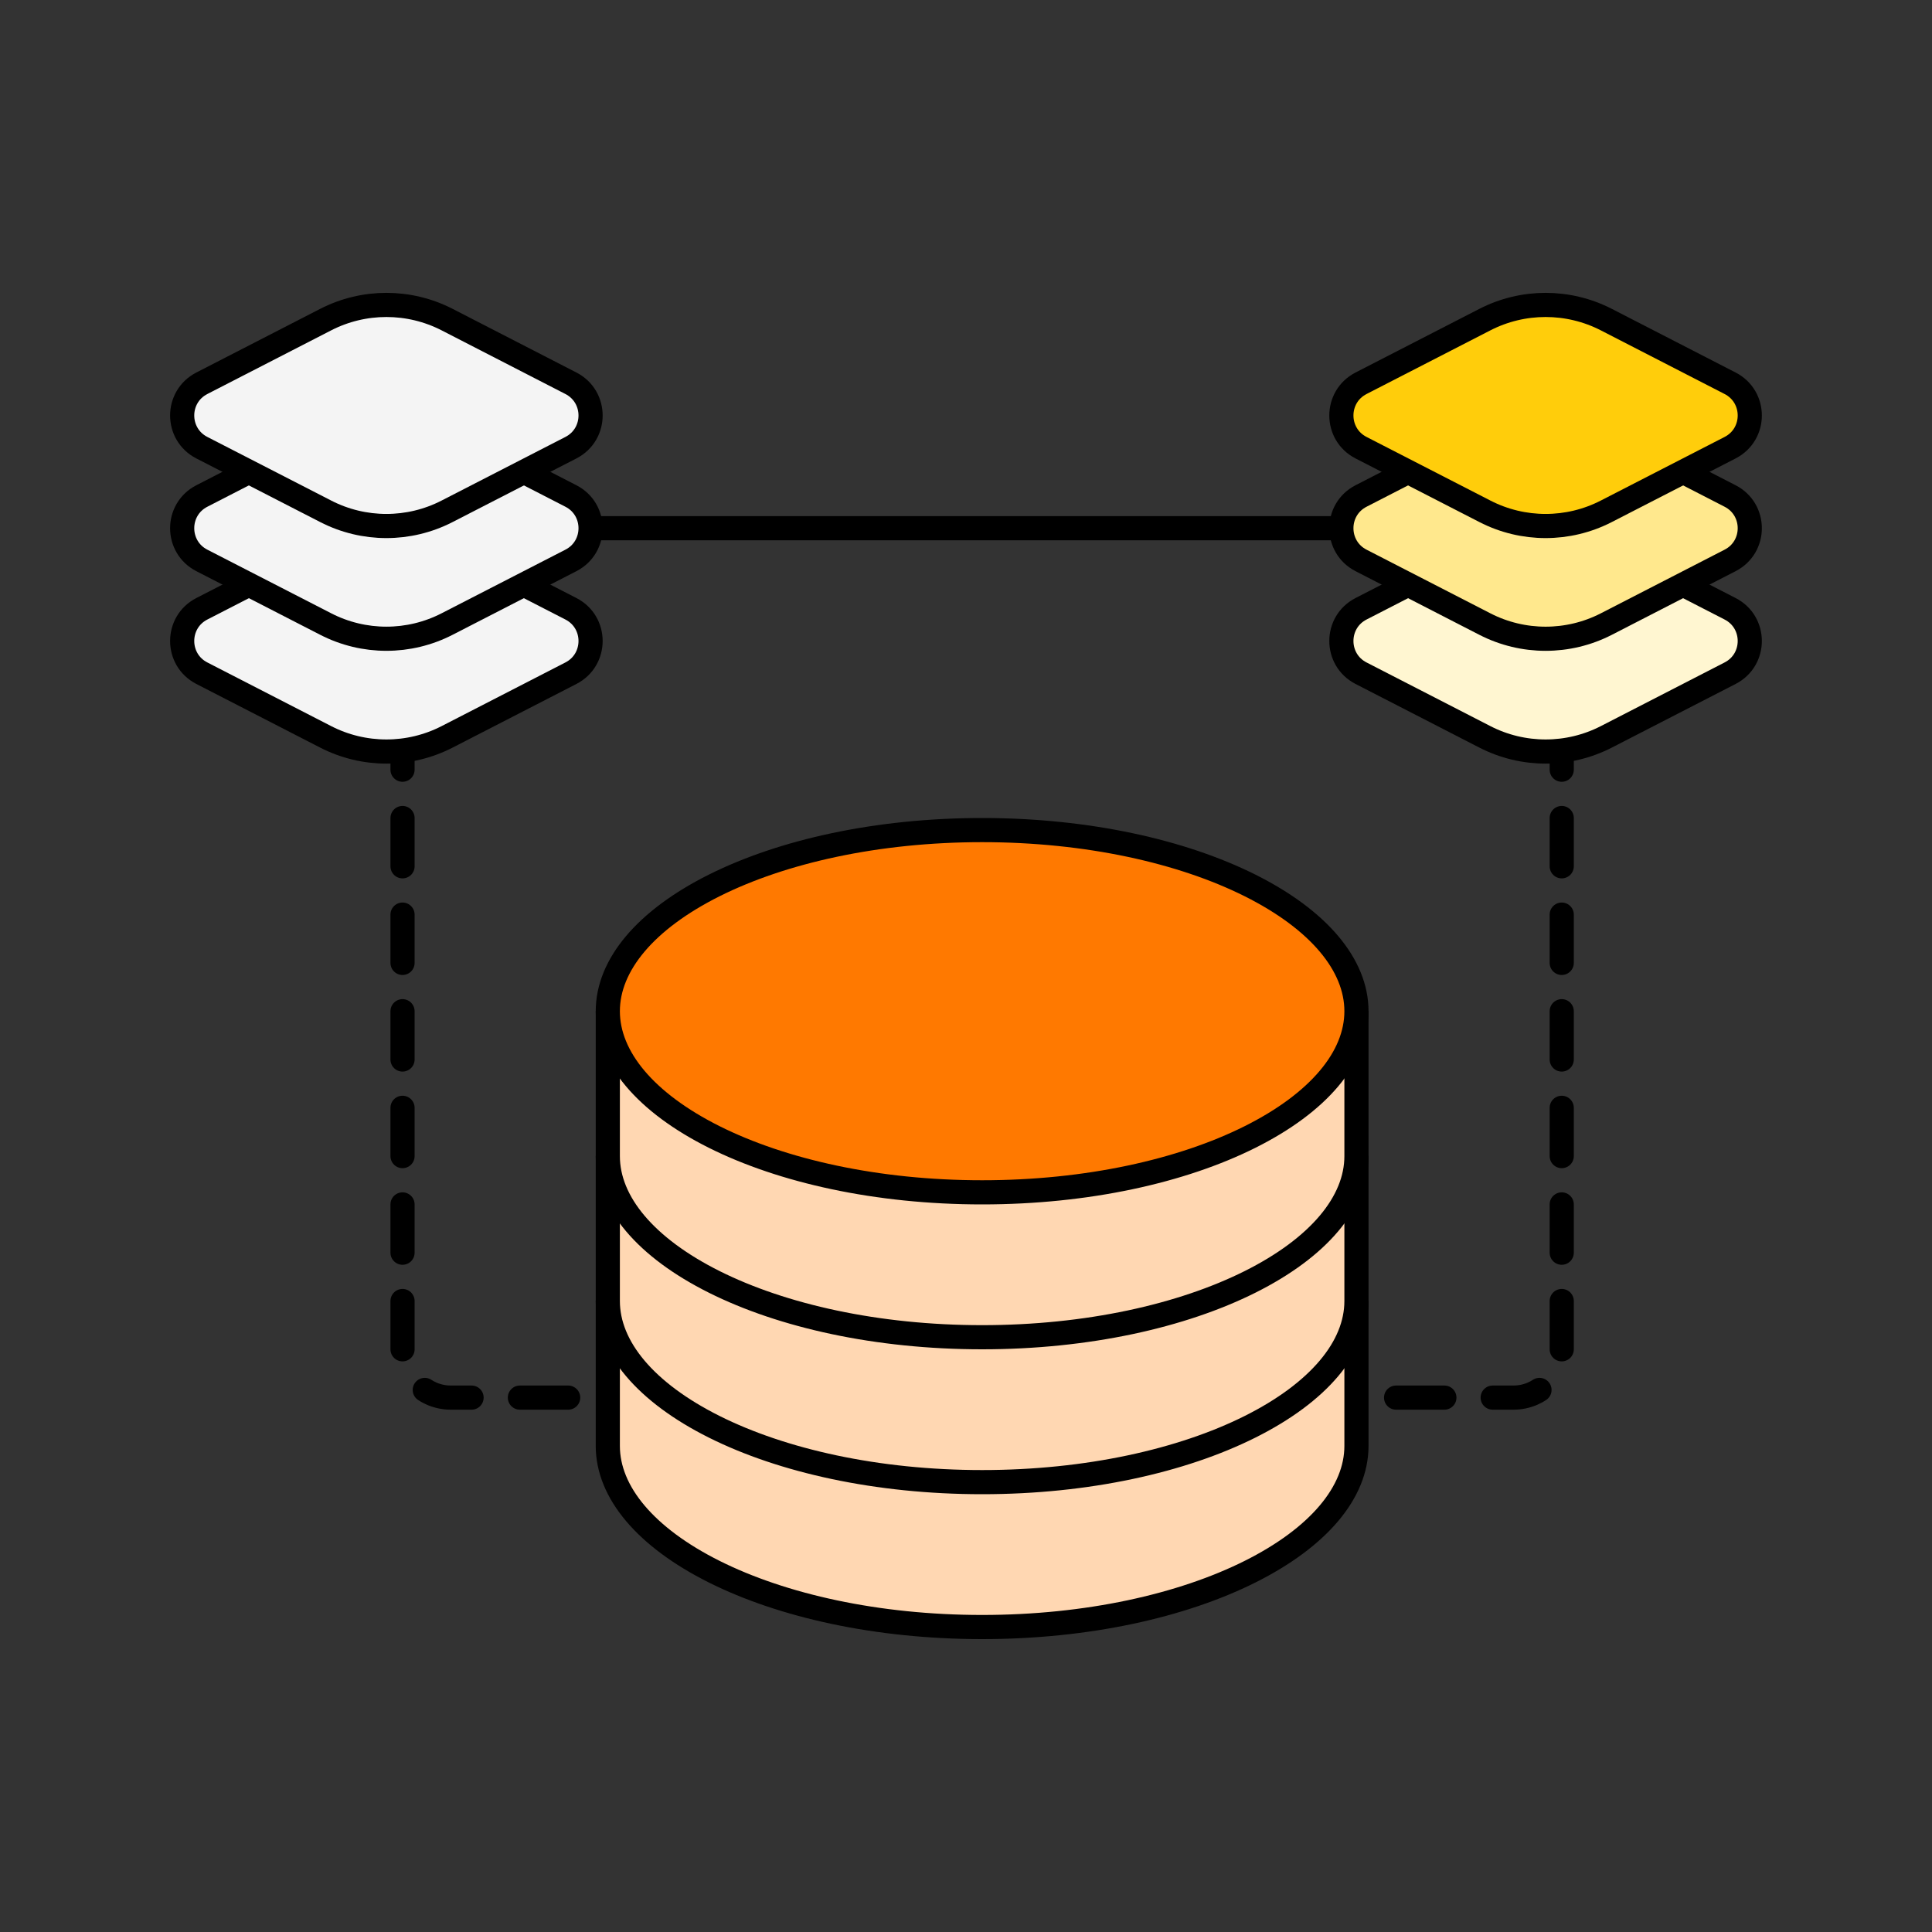
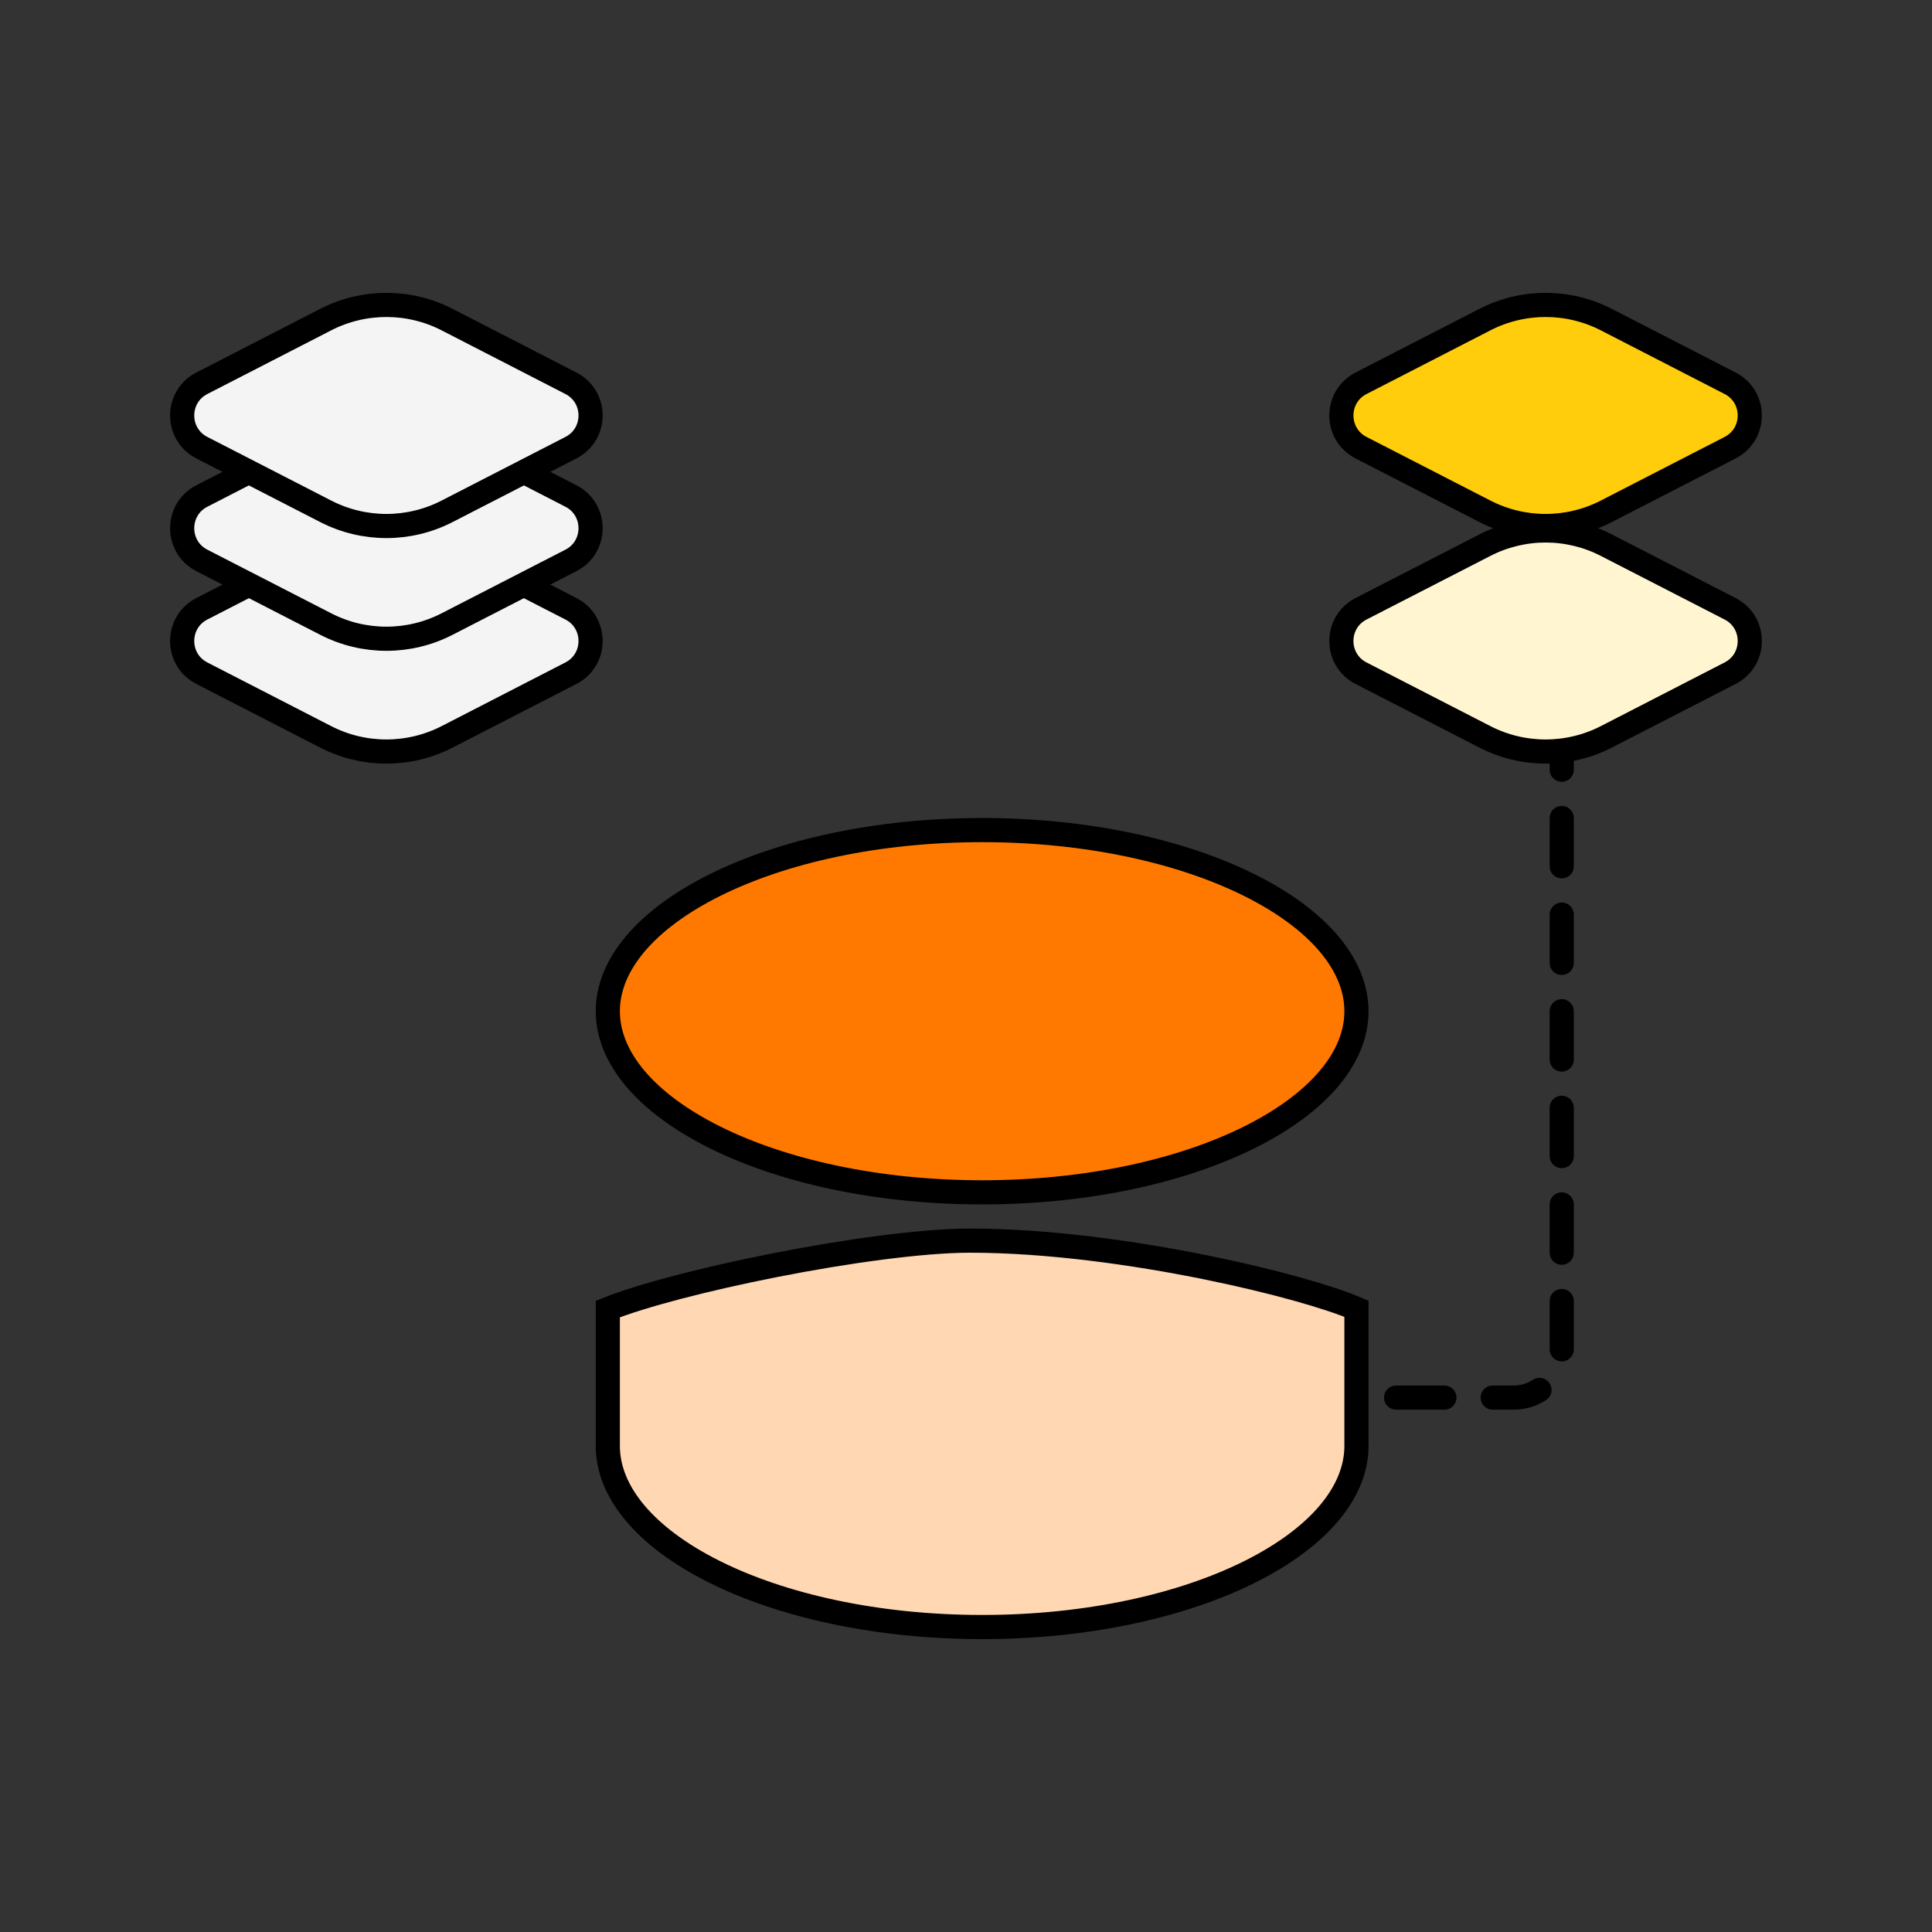
<svg xmlns="http://www.w3.org/2000/svg" viewBox="0 0 40 40" text-rendering="geometricPrecision" shape-rendering="geometricPrecision" style="white-space: pre;">
  <rect x="0" y="0" width="40" height="40" fill="#333333" stroke="none" />
  <style>
@keyframes a0_t { 0% { transform: translate(2.334px,2.936px); } 9.278% { transform: translate(2.334px,2.936px); } 20.389% { transform: translate(2.334px,0.952px); } 31.5% { transform: translate(2.334px,2.936px); } 66.667% { transform: translate(2.334px,2.936px); } 77.778% { transform: translate(2.334px,0.952px); } 88.889% { transform: translate(2.334px,2.936px); } 100% { transform: translate(2.334px,2.936px); } }
@keyframes a1_t { 0% { transform: translate(2.334px,2.936px); } 5.556% { transform: translate(2.334px,2.936px); } 16.667% { transform: translate(2.334px,0.952px); } 27.778% { transform: translate(2.334px,2.936px); } 61.111% { transform: translate(2.334px,2.936px); } 72.222% { transform: translate(2.334px,0.952px); } 83.333% { transform: translate(2.334px,2.936px); } 100% { transform: translate(2.334px,2.936px); } }
@keyframes a2_t { 0% { transform: translate(2.334px,2.936px); } 11.111% { transform: translate(2.334px,-0.019px); } 22.222% { transform: translate(2.334px,2.936px); } 55.556% { transform: translate(2.334px,2.936px); } 66.667% { transform: translate(2.334px,-0.019px); } 77.778% { transform: translate(2.334px,2.936px); } 100% { transform: translate(2.334px,2.936px); } }
@keyframes a3_t { 0% { transform: translate(2.334px,2.936px); } 11.111% { transform: translate(2.334px,2.936px); } 22.222% { transform: translate(2.334px,0.936px); } 33.333% { transform: translate(2.334px,2.936px); } 66.667% { transform: translate(2.334px,2.936px); } 77.778% { transform: translate(2.334px,0.936px); } 88.889% { transform: translate(2.334px,2.936px); } 100% { transform: translate(2.334px,2.936px); } }
@keyframes a4_t { 0% { transform: translate(2.334px,2.936px); } 16.667% { transform: translate(2.334px,2.936px); } 27.778% { transform: translate(2.334px,0.952px); } 38.889% { transform: translate(2.334px,2.936px); } 72.222% { transform: translate(2.334px,2.936px); } 83.333% { transform: translate(2.334px,0.952px); } 94.444% { transform: translate(2.334px,2.936px); } 100% { transform: translate(2.334px,2.936px); } }
@keyframes a5_t { 0% { transform: translate(2.334px,2.936px); } 22.222% { transform: translate(2.334px,2.936px); } 33.333% { transform: translate(2.334px,0.952px); } 44.444% { transform: translate(2.334px,2.936px); } 77.778% { transform: translate(2.334px,2.936px); } 88.889% { transform: translate(2.334px,0.952px); } 100% { transform: translate(2.334px,2.936px); } }
    </style>
-   <path d="M8.5,8L27,8" stroke="black" stroke-width="0.5" stroke-linecap="round" fill="none" transform="translate(20.084,10.936) translate(-17.75,-8)" />
-   <path d="M6,12L6,25C6,25.552,6.448,26,7,26L12,26" stroke="black" stroke-width="0.5" stroke-linecap="round" stroke-dasharray="1 1" fill="none" transform="translate(11.334,21.936) translate(-9,-19)" />
  <path d="M30,12L30,25C30,25.552,29.552,26,29,26L24,26" stroke="black" stroke-width="0.5" stroke-linecap="round" stroke-dasharray="1 1" fill="none" transform="translate(29.334,21.936) translate(-27,-19)" />
  <path d="M1.845,11.001C1.302,10.722,1.302,9.946,1.845,9.667L4.409,8.35C5.198,7.944,6.134,7.944,6.923,8.35L9.486,9.667C10.029,9.946,10.029,10.722,9.486,11.001L6.923,12.319C6.134,12.724,5.198,12.724,4.409,12.319L1.845,11.001Z" fill="#F4F4F4" stroke="black" stroke-width="0.5" transform="translate(8,13.271) translate(-5.666,-10.334)" style="animation: 1.8s linear infinite both a0_t;" />
  <path d="M1.845,8.667C1.302,8.388,1.302,7.612,1.845,7.333L4.409,6.015C5.198,5.61,6.134,5.61,6.923,6.015L9.486,7.333C10.029,7.612,10.029,8.388,9.486,8.667L6.923,9.984C6.134,10.39,5.198,10.39,4.409,9.984L1.845,8.667Z" fill="#F4F4F4" stroke="black" stroke-width="0.5" transform="translate(8,10.936) translate(-5.666,-8)" style="animation: 1.8s linear infinite both a1_t;" />
  <path d="M1.845,6.333C1.302,6.054,1.302,5.278,1.845,4.999L4.409,3.681C5.198,3.276,6.134,3.276,6.923,3.681L9.486,4.999C10.029,5.278,10.029,6.054,9.486,6.333L6.923,7.65C6.134,8.056,5.198,8.056,4.409,7.65L1.845,6.333Z" fill="#F4F4F4" stroke="black" stroke-width="0.5" transform="translate(8,8.602) translate(-5.666,-5.666)" style="animation: 1.8s linear infinite both a2_t;" />
  <path d="M25.845,11.001C25.302,10.722,25.302,9.946,25.845,9.667L28.409,8.35C29.198,7.944,30.134,7.944,30.923,8.35L33.486,9.667C34.029,9.946,34.029,10.722,33.486,11.001L30.923,12.319C30.134,12.724,29.198,12.724,28.409,12.319L25.845,11.001Z" fill="#FFF6D1" stroke="black" stroke-width="0.5" transform="translate(32,13.271) translate(-29.666,-10.334)" style="animation: 1.8s linear infinite both a3_t;" />
-   <path d="M25.845,8.667C25.302,8.388,25.302,7.612,25.845,7.333L28.409,6.015C29.198,5.61,30.134,5.61,30.923,6.015L33.486,7.333C34.029,7.612,34.029,8.388,33.486,8.667L30.923,9.985C30.134,10.39,29.198,10.39,28.409,9.985L25.845,8.667Z" fill="#FFE88D" stroke="black" stroke-width="0.5" transform="translate(32,10.936) translate(-29.666,-8)" style="animation: 1.8s linear infinite both a4_t;" />
  <path d="M25.845,6.333C25.302,6.054,25.302,5.278,25.845,4.999L28.409,3.681C29.198,3.276,30.134,3.276,30.923,3.681L33.486,4.999C34.029,5.278,34.029,6.054,33.486,6.333L30.923,7.65C30.134,8.056,29.198,8.056,28.409,7.65L25.845,6.333Z" fill="#FFCD0B" stroke="black" stroke-width="0.5" transform="translate(32,8.602) translate(-29.666,-5.666)" style="animation: 1.8s linear infinite both a5_t;" />
  <path d="M10.25,24.168L10.25,24.166C10.971,23.879,12.288,23.539,13.691,23.262C15.195,22.965,16.761,22.75,17.75,22.75C19.331,22.75,21.126,22.997,22.653,23.308C24.056,23.593,25.205,23.926,25.75,24.16L25.75,24.384L25.75,25.273L25.75,27C25.75,27.959,24.966,28.894,23.545,29.605C22.139,30.308,20.179,30.75,18,30.75C15.821,30.75,13.861,30.308,12.455,29.605C11.034,28.894,10.25,27.959,10.25,27L10.25,26.993L10.25,26.986L10.25,26.979L10.25,26.972L10.25,26.965L10.25,26.958L10.25,26.951L10.25,26.944L10.25,26.936L10.25,26.929L10.25,26.922L10.25,26.915L10.25,26.908L10.25,26.901L10.25,26.893L10.25,26.886L10.25,26.879L10.25,26.872L10.25,26.865L10.25,26.857L10.25,26.85L10.25,26.843L10.25,26.835L10.25,26.828L10.25,26.821L10.25,26.814L10.25,26.806L10.25,26.799L10.25,26.791L10.25,26.784L10.25,26.777L10.25,26.769L10.25,26.762L10.25,26.755L10.25,26.747L10.25,26.74L10.25,26.732L10.25,26.725L10.25,26.717L10.25,26.71L10.25,26.703L10.25,26.695L10.25,26.688L10.25,26.68L10.25,26.672L10.25,26.665L10.25,26.657L10.25,26.65L10.25,26.642L10.25,26.635L10.25,26.627L10.25,26.62L10.25,26.612L10.25,26.604L10.25,26.597L10.25,26.589L10.25,26.582L10.25,26.574L10.25,26.566L10.25,26.559L10.25,26.551L10.25,26.543L10.25,26.536L10.25,26.528L10.25,26.52L10.25,26.513L10.25,26.505L10.25,26.497L10.25,26.49L10.25,26.482L10.25,26.474L10.25,26.466L10.25,26.459L10.25,26.451L10.25,26.443L10.25,26.436L10.25,26.428L10.25,26.42L10.25,26.412L10.25,26.404L10.25,26.397L10.25,26.389L10.25,26.381L10.25,26.373L10.25,26.366L10.25,26.358L10.25,26.35L10.25,26.342L10.25,26.334L10.25,26.326L10.25,26.319L10.25,26.311L10.25,26.303L10.25,26.295L10.25,26.287L10.25,26.279L10.25,26.272L10.25,26.264L10.25,26.256L10.25,26.248L10.25,26.24L10.25,26.232L10.25,26.224L10.25,26.217L10.25,26.209L10.25,26.201L10.25,26.193L10.25,26.185L10.25,26.177L10.25,26.169L10.25,26.162L10.25,26.154L10.25,26.146L10.25,26.138L10.25,26.13L10.25,26.122L10.25,26.114L10.25,26.106L10.25,26.098L10.25,26.09L10.25,26.082L10.25,26.075L10.25,26.067L10.25,26.059L10.25,26.051L10.25,26.043L10.25,26.035L10.25,26.027L10.25,26.019L10.25,26.011L10.25,26.003L10.25,25.996L10.25,25.988L10.25,25.98L10.25,25.972L10.25,25.964L10.25,25.956L10.25,25.948L10.25,25.94L10.25,25.932L10.25,25.924L10.25,25.917L10.25,25.909L10.25,25.901L10.25,25.893L10.25,25.885L10.25,25.877L10.25,25.869L10.25,25.861L10.25,25.854L10.25,25.846L10.25,25.838L10.25,25.83L10.25,25.822L10.25,25.814L10.25,25.806L10.25,25.798L10.25,25.791L10.25,25.783L10.25,25.775L10.25,25.767L10.25,25.759L10.25,25.751L10.25,25.743L10.25,25.736L10.25,25.728L10.25,25.72L10.25,25.712L10.25,25.704L10.25,25.696L10.25,25.689L10.25,25.681L10.25,25.673L10.25,25.665L10.25,25.657L10.25,25.65L10.25,25.642L10.25,25.634L10.25,25.626L10.25,25.619L10.25,25.611L10.25,25.603L10.25,25.595L10.25,25.587L10.25,25.58L10.25,25.572L10.25,25.564L10.25,25.557L10.25,25.549L10.25,25.541L10.25,25.534L10.25,25.526L10.25,25.518L10.25,25.51L10.25,25.503L10.25,25.495L10.25,25.487L10.25,25.48L10.25,25.472L10.25,25.464L10.25,25.457L10.25,25.449L10.25,25.442L10.25,25.434L10.25,25.426L10.25,25.419L10.25,25.411L10.25,25.404L10.25,25.396L10.25,25.389L10.25,25.381L10.25,25.373L10.25,25.366L10.25,25.358L10.25,25.351L10.25,25.343L10.25,25.336L10.25,25.328L10.25,25.321L10.25,25.313L10.25,25.306L10.25,25.299L10.25,25.291L10.25,25.284L10.25,25.276L10.25,25.269L10.25,25.261L10.25,25.254L10.25,25.247L10.25,25.239L10.25,25.232L10.25,25.225L10.25,25.217L10.25,25.21L10.25,25.203L10.25,25.195L10.25,25.188L10.25,25.181L10.25,25.174L10.25,25.166L10.25,25.159L10.25,25.152L10.25,25.145L10.25,25.137L10.25,25.13L10.25,25.123L10.25,25.116L10.25,25.109L10.25,25.102L10.25,25.095L10.25,25.087L10.25,25.08L10.25,25.073L10.25,25.066L10.25,25.059L10.25,25.052L10.25,25.045L10.25,25.038L10.25,25.031L10.25,25.024L10.25,25.017L10.25,25.01L10.25,25.003L10.25,24.996L10.25,24.989L10.25,24.982L10.25,24.975L10.25,24.968L10.25,24.962L10.25,24.955L10.25,24.948L10.25,24.941L10.25,24.934L10.25,24.928L10.25,24.921L10.25,24.914L10.25,24.907L10.25,24.901L10.25,24.894L10.25,24.887L10.25,24.881L10.25,24.874L10.25,24.867L10.25,24.861L10.25,24.854L10.25,24.848L10.25,24.841L10.25,24.834L10.25,24.828L10.25,24.821L10.25,24.815L10.25,24.808L10.25,24.802L10.25,24.795L10.25,24.789L10.25,24.782L10.25,24.776L10.25,24.77L10.25,24.763L10.25,24.757L10.25,24.751L10.25,24.744L10.25,24.738L10.25,24.732L10.25,24.726L10.25,24.719L10.25,24.713L10.25,24.707L10.25,24.701L10.25,24.695L10.25,24.689L10.25,24.682L10.25,24.676L10.25,24.67L10.25,24.664L10.25,24.658L10.25,24.652L10.25,24.646L10.25,24.64L10.25,24.634L10.25,24.628L10.25,24.622L10.25,24.616L10.25,24.611L10.25,24.605L10.25,24.599L10.25,24.593L10.25,24.587L10.25,24.582L10.25,24.576L10.25,24.57L10.25,24.564L10.25,24.559L10.25,24.553L10.25,24.547L10.25,24.542L10.25,24.536L10.25,24.531L10.25,24.525L10.25,24.52L10.25,24.514L10.25,24.509L10.25,24.503L10.25,24.498L10.25,24.492L10.25,24.487L10.25,24.482L10.25,24.476L10.25,24.471L10.25,24.466L10.25,24.46L10.25,24.455L10.25,24.45L10.25,24.445L10.25,24.44L10.25,24.434L10.25,24.429L10.25,24.424L10.25,24.419L10.25,24.414L10.25,24.409L10.25,24.404L10.25,24.399L10.25,24.394L10.25,24.389L10.25,24.384L10.25,24.38L10.25,24.375L10.25,24.37L10.25,24.365L10.25,24.36L10.25,24.355L10.25,24.351L10.25,24.346L10.25,24.341L10.25,24.337L10.25,24.332L10.25,24.328L10.25,24.323L10.25,24.319L10.25,24.314L10.25,24.31L10.25,24.305L10.25,24.301L10.25,24.296L10.25,24.292L10.25,24.288L10.25,24.283L10.25,24.279L10.25,24.275L10.25,24.271L10.25,24.266L10.25,24.262L10.25,24.258L10.25,24.254L10.25,24.25L10.25,24.246L10.25,24.242L10.25,24.238L10.25,24.234L10.25,24.23L10.25,24.226L10.25,24.222L10.25,24.218L10.25,24.215L10.25,24.211L10.25,24.207L10.25,24.203L10.25,24.2L10.25,24.196L10.25,24.192L10.25,24.189L10.25,24.185L10.25,24.181L10.25,24.178L10.25,24.174L10.25,24.171L10.25,24.168Z" fill="#FFD7B2" stroke="black" stroke-width="0.5" transform="translate(20.334,29.686) translate(-18,-26.75)" />
-   <path d="M10.25,21.168L10.25,21.166C10.971,20.879,12.288,20.539,13.691,20.262C15.195,19.965,16.761,19.75,17.75,19.75C19.331,19.75,21.126,19.997,22.653,20.308C24.056,20.593,25.205,20.926,25.75,21.16L25.75,21.384L25.75,22.273L25.75,24C25.75,24.959,24.966,25.894,23.545,26.605C22.139,27.308,20.179,27.75,18,27.75C15.821,27.75,13.861,27.308,12.455,26.605C11.034,25.894,10.25,24.959,10.25,24L10.25,23.993L10.25,23.986L10.25,23.979L10.25,23.972L10.25,23.965L10.25,23.958L10.25,23.951L10.25,23.944L10.25,23.936L10.25,23.929L10.25,23.922L10.25,23.915L10.25,23.908L10.25,23.901L10.25,23.893L10.25,23.886L10.25,23.879L10.25,23.872L10.25,23.865L10.25,23.857L10.25,23.85L10.25,23.843L10.25,23.835L10.25,23.828L10.25,23.821L10.25,23.814L10.25,23.806L10.25,23.799L10.25,23.791L10.25,23.784L10.25,23.777L10.25,23.769L10.25,23.762L10.25,23.755L10.25,23.747L10.25,23.74L10.25,23.732L10.25,23.725L10.25,23.717L10.25,23.71L10.25,23.703L10.25,23.695L10.25,23.688L10.25,23.68L10.25,23.672L10.25,23.665L10.25,23.657L10.25,23.65L10.25,23.642L10.25,23.635L10.25,23.627L10.25,23.62L10.25,23.612L10.25,23.604L10.25,23.597L10.25,23.589L10.25,23.582L10.25,23.574L10.25,23.566L10.25,23.559L10.25,23.551L10.25,23.543L10.25,23.536L10.25,23.528L10.25,23.52L10.25,23.513L10.25,23.505L10.25,23.497L10.25,23.49L10.25,23.482L10.25,23.474L10.25,23.466L10.25,23.459L10.25,23.451L10.25,23.443L10.25,23.436L10.25,23.428L10.25,23.42L10.25,23.412L10.25,23.404L10.25,23.397L10.25,23.389L10.25,23.381L10.25,23.373L10.25,23.366L10.25,23.358L10.25,23.35L10.25,23.342L10.25,23.334L10.25,23.326L10.25,23.319L10.25,23.311L10.25,23.303L10.25,23.295L10.25,23.287L10.25,23.279L10.25,23.272L10.25,23.264L10.25,23.256L10.25,23.248L10.25,23.24L10.25,23.232L10.25,23.224L10.25,23.217L10.25,23.209L10.25,23.201L10.25,23.193L10.25,23.185L10.25,23.177L10.25,23.169L10.25,23.162L10.25,23.154L10.25,23.146L10.25,23.138L10.25,23.13L10.25,23.122L10.25,23.114L10.25,23.106L10.25,23.098L10.25,23.09L10.25,23.082L10.25,23.075L10.25,23.067L10.25,23.059L10.25,23.051L10.25,23.043L10.25,23.035L10.25,23.027L10.25,23.019L10.25,23.011L10.25,23.003L10.25,22.996L10.25,22.988L10.25,22.98L10.25,22.972L10.25,22.964L10.25,22.956L10.25,22.948L10.25,22.94L10.25,22.932L10.25,22.924L10.25,22.917L10.25,22.909L10.25,22.901L10.25,22.893L10.25,22.885L10.25,22.877L10.25,22.869L10.25,22.861L10.25,22.854L10.25,22.846L10.25,22.838L10.25,22.83L10.25,22.822L10.25,22.814L10.25,22.806L10.25,22.798L10.25,22.791L10.25,22.783L10.25,22.775L10.25,22.767L10.25,22.759L10.25,22.751L10.25,22.743L10.25,22.736L10.25,22.728L10.25,22.72L10.25,22.712L10.25,22.704L10.25,22.696L10.25,22.689L10.25,22.681L10.25,22.673L10.25,22.665L10.25,22.657L10.25,22.65L10.25,22.642L10.25,22.634L10.25,22.626L10.25,22.619L10.25,22.611L10.25,22.603L10.25,22.595L10.25,22.587L10.25,22.58L10.25,22.572L10.25,22.564L10.25,22.557L10.25,22.549L10.25,22.541L10.25,22.534L10.25,22.526L10.25,22.518L10.25,22.51L10.25,22.503L10.25,22.495L10.25,22.487L10.25,22.48L10.25,22.472L10.25,22.464L10.25,22.457L10.25,22.449L10.25,22.442L10.25,22.434L10.25,22.426L10.25,22.419L10.25,22.411L10.25,22.404L10.25,22.396L10.25,22.389L10.25,22.381L10.25,22.373L10.25,22.366L10.25,22.358L10.25,22.351L10.25,22.343L10.25,22.336L10.25,22.328L10.25,22.321L10.25,22.313L10.25,22.306L10.25,22.299L10.25,22.291L10.25,22.284L10.25,22.276L10.25,22.269L10.25,22.261L10.25,22.254L10.25,22.247L10.25,22.239L10.25,22.232L10.25,22.225L10.25,22.217L10.25,22.21L10.25,22.203L10.25,22.195L10.25,22.188L10.25,22.181L10.25,22.174L10.25,22.166L10.25,22.159L10.25,22.152L10.25,22.145L10.25,22.137L10.25,22.13L10.25,22.123L10.25,22.116L10.25,22.109L10.25,22.102L10.25,22.095L10.25,22.087L10.25,22.08L10.25,22.073L10.25,22.066L10.25,22.059L10.25,22.052L10.25,22.045L10.25,22.038L10.25,22.031L10.25,22.024L10.25,22.017L10.25,22.01L10.25,22.003L10.25,21.996L10.25,21.989L10.25,21.982L10.25,21.975L10.25,21.968L10.25,21.962L10.25,21.955L10.25,21.948L10.25,21.941L10.25,21.934L10.25,21.928L10.25,21.921L10.25,21.914L10.25,21.907L10.25,21.901L10.25,21.894L10.25,21.887L10.25,21.881L10.25,21.874L10.25,21.867L10.25,21.861L10.25,21.854L10.25,21.848L10.25,21.841L10.25,21.834L10.25,21.828L10.25,21.821L10.25,21.815L10.25,21.808L10.25,21.802L10.25,21.795L10.25,21.789L10.25,21.782L10.25,21.776L10.25,21.77L10.25,21.763L10.25,21.757L10.25,21.751L10.25,21.744L10.25,21.738L10.25,21.732L10.25,21.726L10.25,21.719L10.25,21.713L10.25,21.707L10.25,21.701L10.25,21.695L10.25,21.689L10.25,21.682L10.25,21.676L10.25,21.67L10.25,21.664L10.25,21.658L10.25,21.652L10.25,21.646L10.25,21.64L10.25,21.634L10.25,21.628L10.25,21.622L10.25,21.616L10.25,21.611L10.25,21.605L10.25,21.599L10.25,21.593L10.25,21.587L10.25,21.582L10.25,21.576L10.25,21.57L10.25,21.564L10.25,21.559L10.25,21.553L10.25,21.547L10.25,21.542L10.25,21.536L10.25,21.531L10.25,21.525L10.25,21.52L10.25,21.514L10.25,21.509L10.25,21.503L10.25,21.498L10.25,21.492L10.25,21.487L10.25,21.482L10.25,21.476L10.25,21.471L10.25,21.466L10.25,21.46L10.25,21.455L10.25,21.45L10.25,21.445L10.25,21.44L10.25,21.434L10.25,21.429L10.25,21.424L10.25,21.419L10.25,21.414L10.25,21.409L10.25,21.404L10.25,21.399L10.25,21.394L10.25,21.389L10.25,21.384L10.25,21.38L10.25,21.375L10.25,21.37L10.25,21.365L10.25,21.36L10.25,21.355L10.25,21.351L10.25,21.346L10.25,21.341L10.25,21.337L10.25,21.332L10.25,21.328L10.25,21.323L10.25,21.319L10.25,21.314L10.25,21.31L10.25,21.305L10.25,21.301L10.25,21.296L10.25,21.292L10.25,21.288L10.25,21.283L10.25,21.279L10.25,21.275L10.25,21.271L10.25,21.266L10.25,21.262L10.25,21.258L10.25,21.254L10.25,21.25L10.25,21.246L10.25,21.242L10.25,21.238L10.25,21.234L10.25,21.23L10.25,21.226L10.25,21.222L10.25,21.218L10.25,21.215L10.25,21.211L10.25,21.207L10.25,21.203L10.25,21.2L10.25,21.196L10.25,21.192L10.25,21.189L10.25,21.185L10.25,21.181L10.25,21.178L10.25,21.174L10.25,21.171L10.25,21.168Z" fill="#FFD7B2" stroke="black" stroke-width="0.5" transform="translate(20.334,26.686) translate(-18,-23.75)" />
-   <path d="M10.25,18.168L10.25,18.166C10.971,17.879,12.288,17.538,13.691,17.262C15.195,16.965,16.761,16.75,17.75,16.75C19.331,16.75,21.126,16.997,22.653,17.307C24.056,17.593,25.205,17.926,25.75,18.16L25.75,18.384L25.75,19.273L25.75,21C25.75,21.959,24.966,22.894,23.545,23.605C22.139,24.308,20.179,24.75,18,24.75C15.821,24.75,13.861,24.308,12.455,23.605C11.034,22.894,10.25,21.959,10.25,21L10.25,20.993L10.25,20.986L10.25,20.979L10.25,20.972L10.25,20.965L10.25,20.958L10.25,20.951L10.25,20.943L10.25,20.936L10.25,20.929L10.25,20.922L10.25,20.915L10.25,20.908L10.25,20.901L10.25,20.893L10.25,20.886L10.25,20.879L10.25,20.872L10.25,20.864L10.25,20.857L10.25,20.85L10.25,20.843L10.25,20.835L10.25,20.828L10.25,20.821L10.25,20.814L10.25,20.806L10.25,20.799L10.25,20.791L10.25,20.784L10.25,20.777L10.25,20.769L10.25,20.762L10.25,20.755L10.25,20.747L10.25,20.74L10.25,20.732L10.25,20.725L10.25,20.717L10.25,20.71L10.25,20.702L10.25,20.695L10.25,20.687L10.25,20.68L10.25,20.672L10.25,20.665L10.25,20.657L10.25,20.65L10.25,20.642L10.25,20.635L10.25,20.627L10.25,20.619L10.25,20.612L10.25,20.604L10.25,20.597L10.25,20.589L10.25,20.581L10.25,20.574L10.25,20.566L10.25,20.559L10.25,20.551L10.25,20.543L10.25,20.536L10.25,20.528L10.25,20.52L10.25,20.513L10.25,20.505L10.25,20.497L10.25,20.489L10.25,20.482L10.25,20.474L10.25,20.466L10.25,20.459L10.25,20.451L10.25,20.443L10.25,20.435L10.25,20.428L10.25,20.42L10.25,20.412L10.25,20.404L10.25,20.397L10.25,20.389L10.25,20.381L10.25,20.373L10.25,20.365L10.25,20.358L10.25,20.35L10.25,20.342L10.25,20.334L10.25,20.326L10.25,20.319L10.25,20.311L10.25,20.303L10.25,20.295L10.25,20.287L10.25,20.279L10.25,20.271L10.25,20.264L10.25,20.256L10.25,20.248L10.25,20.24L10.25,20.232L10.25,20.224L10.25,20.216L10.25,20.209L10.25,20.201L10.25,20.193L10.25,20.185L10.25,20.177L10.25,20.169L10.25,20.161L10.25,20.154L10.25,20.146L10.25,20.138L10.25,20.13L10.25,20.122L10.25,20.114L10.25,20.106L10.25,20.098L10.25,20.09L10.25,20.082L10.25,20.075L10.25,20.067L10.25,20.059L10.25,20.051L10.25,20.043L10.25,20.035L10.25,20.027L10.25,20.019L10.25,20.011L10.25,20.003L10.25,19.995L10.25,19.988L10.25,19.98L10.25,19.972L10.25,19.964L10.25,19.956L10.25,19.948L10.25,19.94L10.25,19.932L10.25,19.924L10.25,19.916L10.25,19.909L10.25,19.901L10.25,19.893L10.25,19.885L10.25,19.877L10.25,19.869L10.25,19.861L10.25,19.853L10.25,19.846L10.25,19.838L10.25,19.83L10.25,19.822L10.25,19.814L10.25,19.806L10.25,19.798L10.25,19.79L10.25,19.782L10.25,19.775L10.25,19.767L10.25,19.759L10.25,19.751L10.25,19.743L10.25,19.735L10.25,19.728L10.25,19.72L10.25,19.712L10.25,19.704L10.25,19.696L10.25,19.689L10.25,19.681L10.25,19.673L10.25,19.665L10.25,19.657L10.25,19.649L10.25,19.642L10.25,19.634L10.25,19.626L10.25,19.618L10.25,19.611L10.25,19.603L10.25,19.595L10.25,19.587L10.25,19.58L10.25,19.572L10.25,19.564L10.25,19.556L10.25,19.549L10.25,19.541L10.25,19.533L10.25,19.526L10.25,19.518L10.25,19.51L10.25,19.503L10.25,19.495L10.25,19.487L10.25,19.48L10.25,19.472L10.25,19.464L10.25,19.457L10.25,19.449L10.25,19.441L10.25,19.434L10.25,19.426L10.25,19.419L10.25,19.411L10.25,19.404L10.25,19.396L10.25,19.388L10.25,19.381L10.25,19.373L10.25,19.366L10.25,19.358L10.25,19.351L10.25,19.343L10.25,19.336L10.25,19.328L10.25,19.321L10.25,19.313L10.25,19.306L10.25,19.298L10.25,19.291L10.25,19.284L10.25,19.276L10.25,19.269L10.25,19.261L10.25,19.254L10.25,19.247L10.25,19.239L10.25,19.232L10.25,19.224L10.25,19.217L10.25,19.21L10.25,19.203L10.25,19.195L10.25,19.188L10.25,19.181L10.25,19.173L10.25,19.166L10.25,19.159L10.25,19.152L10.25,19.145L10.25,19.137L10.25,19.13L10.25,19.123L10.25,19.116L10.25,19.109L10.25,19.102L10.25,19.094L10.25,19.087L10.25,19.08L10.25,19.073L10.25,19.066L10.25,19.059L10.25,19.052L10.25,19.045L10.25,19.038L10.25,19.031L10.25,19.024L10.25,19.017L10.25,19.01L10.25,19.003L10.25,18.996L10.25,18.989L10.25,18.982L10.25,18.975L10.25,18.968L10.25,18.962L10.25,18.955L10.25,18.948L10.25,18.941L10.25,18.934L10.25,18.927L10.25,18.921L10.25,18.914L10.25,18.907L10.25,18.901L10.25,18.894L10.25,18.887L10.25,18.88L10.25,18.874L10.25,18.867L10.25,18.86L10.25,18.854L10.25,18.847L10.25,18.841L10.25,18.834L10.25,18.828L10.25,18.821L10.25,18.815L10.25,18.808L10.25,18.802L10.25,18.795L10.25,18.789L10.25,18.782L10.25,18.776L10.25,18.77L10.25,18.763L10.25,18.757L10.25,18.751L10.25,18.744L10.25,18.738L10.25,18.732L10.25,18.726L10.25,18.719L10.25,18.713L10.25,18.707L10.25,18.701L10.25,18.695L10.25,18.688L10.25,18.682L10.25,18.676L10.25,18.67L10.25,18.664L10.25,18.658L10.25,18.652L10.25,18.646L10.25,18.64L10.25,18.634L10.25,18.628L10.25,18.622L10.25,18.616L10.25,18.61L10.25,18.605L10.25,18.599L10.25,18.593L10.25,18.587L10.25,18.581L10.25,18.576L10.25,18.57L10.25,18.564L10.25,18.559L10.25,18.553L10.25,18.547L10.25,18.542L10.25,18.536L10.25,18.531L10.25,18.525L10.25,18.52L10.25,18.514L10.25,18.509L10.25,18.503L10.25,18.498L10.25,18.492L10.25,18.487L10.25,18.482L10.25,18.476L10.25,18.471L10.25,18.465L10.25,18.46L10.25,18.455L10.25,18.45L10.25,18.445L10.25,18.439L10.25,18.434L10.25,18.429L10.25,18.424L10.25,18.419L10.25,18.414L10.25,18.409L10.25,18.404L10.25,18.399L10.25,18.394L10.25,18.389L10.25,18.384L10.25,18.379L10.25,18.375L10.25,18.37L10.25,18.365L10.25,18.36L10.25,18.355L10.25,18.351L10.25,18.346L10.25,18.341L10.25,18.337L10.25,18.332L10.25,18.328L10.25,18.323L10.25,18.319L10.25,18.314L10.25,18.309L10.25,18.305L10.25,18.301L10.25,18.296L10.25,18.292L10.25,18.288L10.25,18.283L10.25,18.279L10.25,18.275L10.25,18.27L10.25,18.266L10.25,18.262L10.25,18.258L10.25,18.254L10.25,18.25L10.25,18.246L10.25,18.242L10.25,18.238L10.25,18.234L10.25,18.23L10.25,18.226L10.25,18.222L10.25,18.218L10.25,18.214L10.25,18.211L10.25,18.207L10.25,18.203L10.25,18.199L10.25,18.196L10.25,18.192L10.25,18.189L10.25,18.185L10.25,18.181L10.25,18.178L10.25,18.174L10.25,18.171L10.25,18.168Z" fill="#FFD7B2" stroke="black" stroke-width="0.5" transform="translate(20.334,23.686) translate(-18,-20.75)" />
  <path d="M25.75,18C25.75,18.959,24.966,19.894,23.545,20.605C22.139,21.308,20.179,21.75,18,21.75C15.821,21.75,13.861,21.308,12.455,20.605C11.034,19.894,10.25,18.959,10.25,18C10.25,17.041,11.034,16.106,12.455,15.395C13.861,14.692,15.821,14.25,18,14.25C20.179,14.25,22.139,14.692,23.545,15.395C24.966,16.106,25.75,17.041,25.75,18Z" fill="#FF7900" stroke="black" stroke-width="0.5" transform="translate(20.334,20.936) translate(-18,-18)" />
</svg>